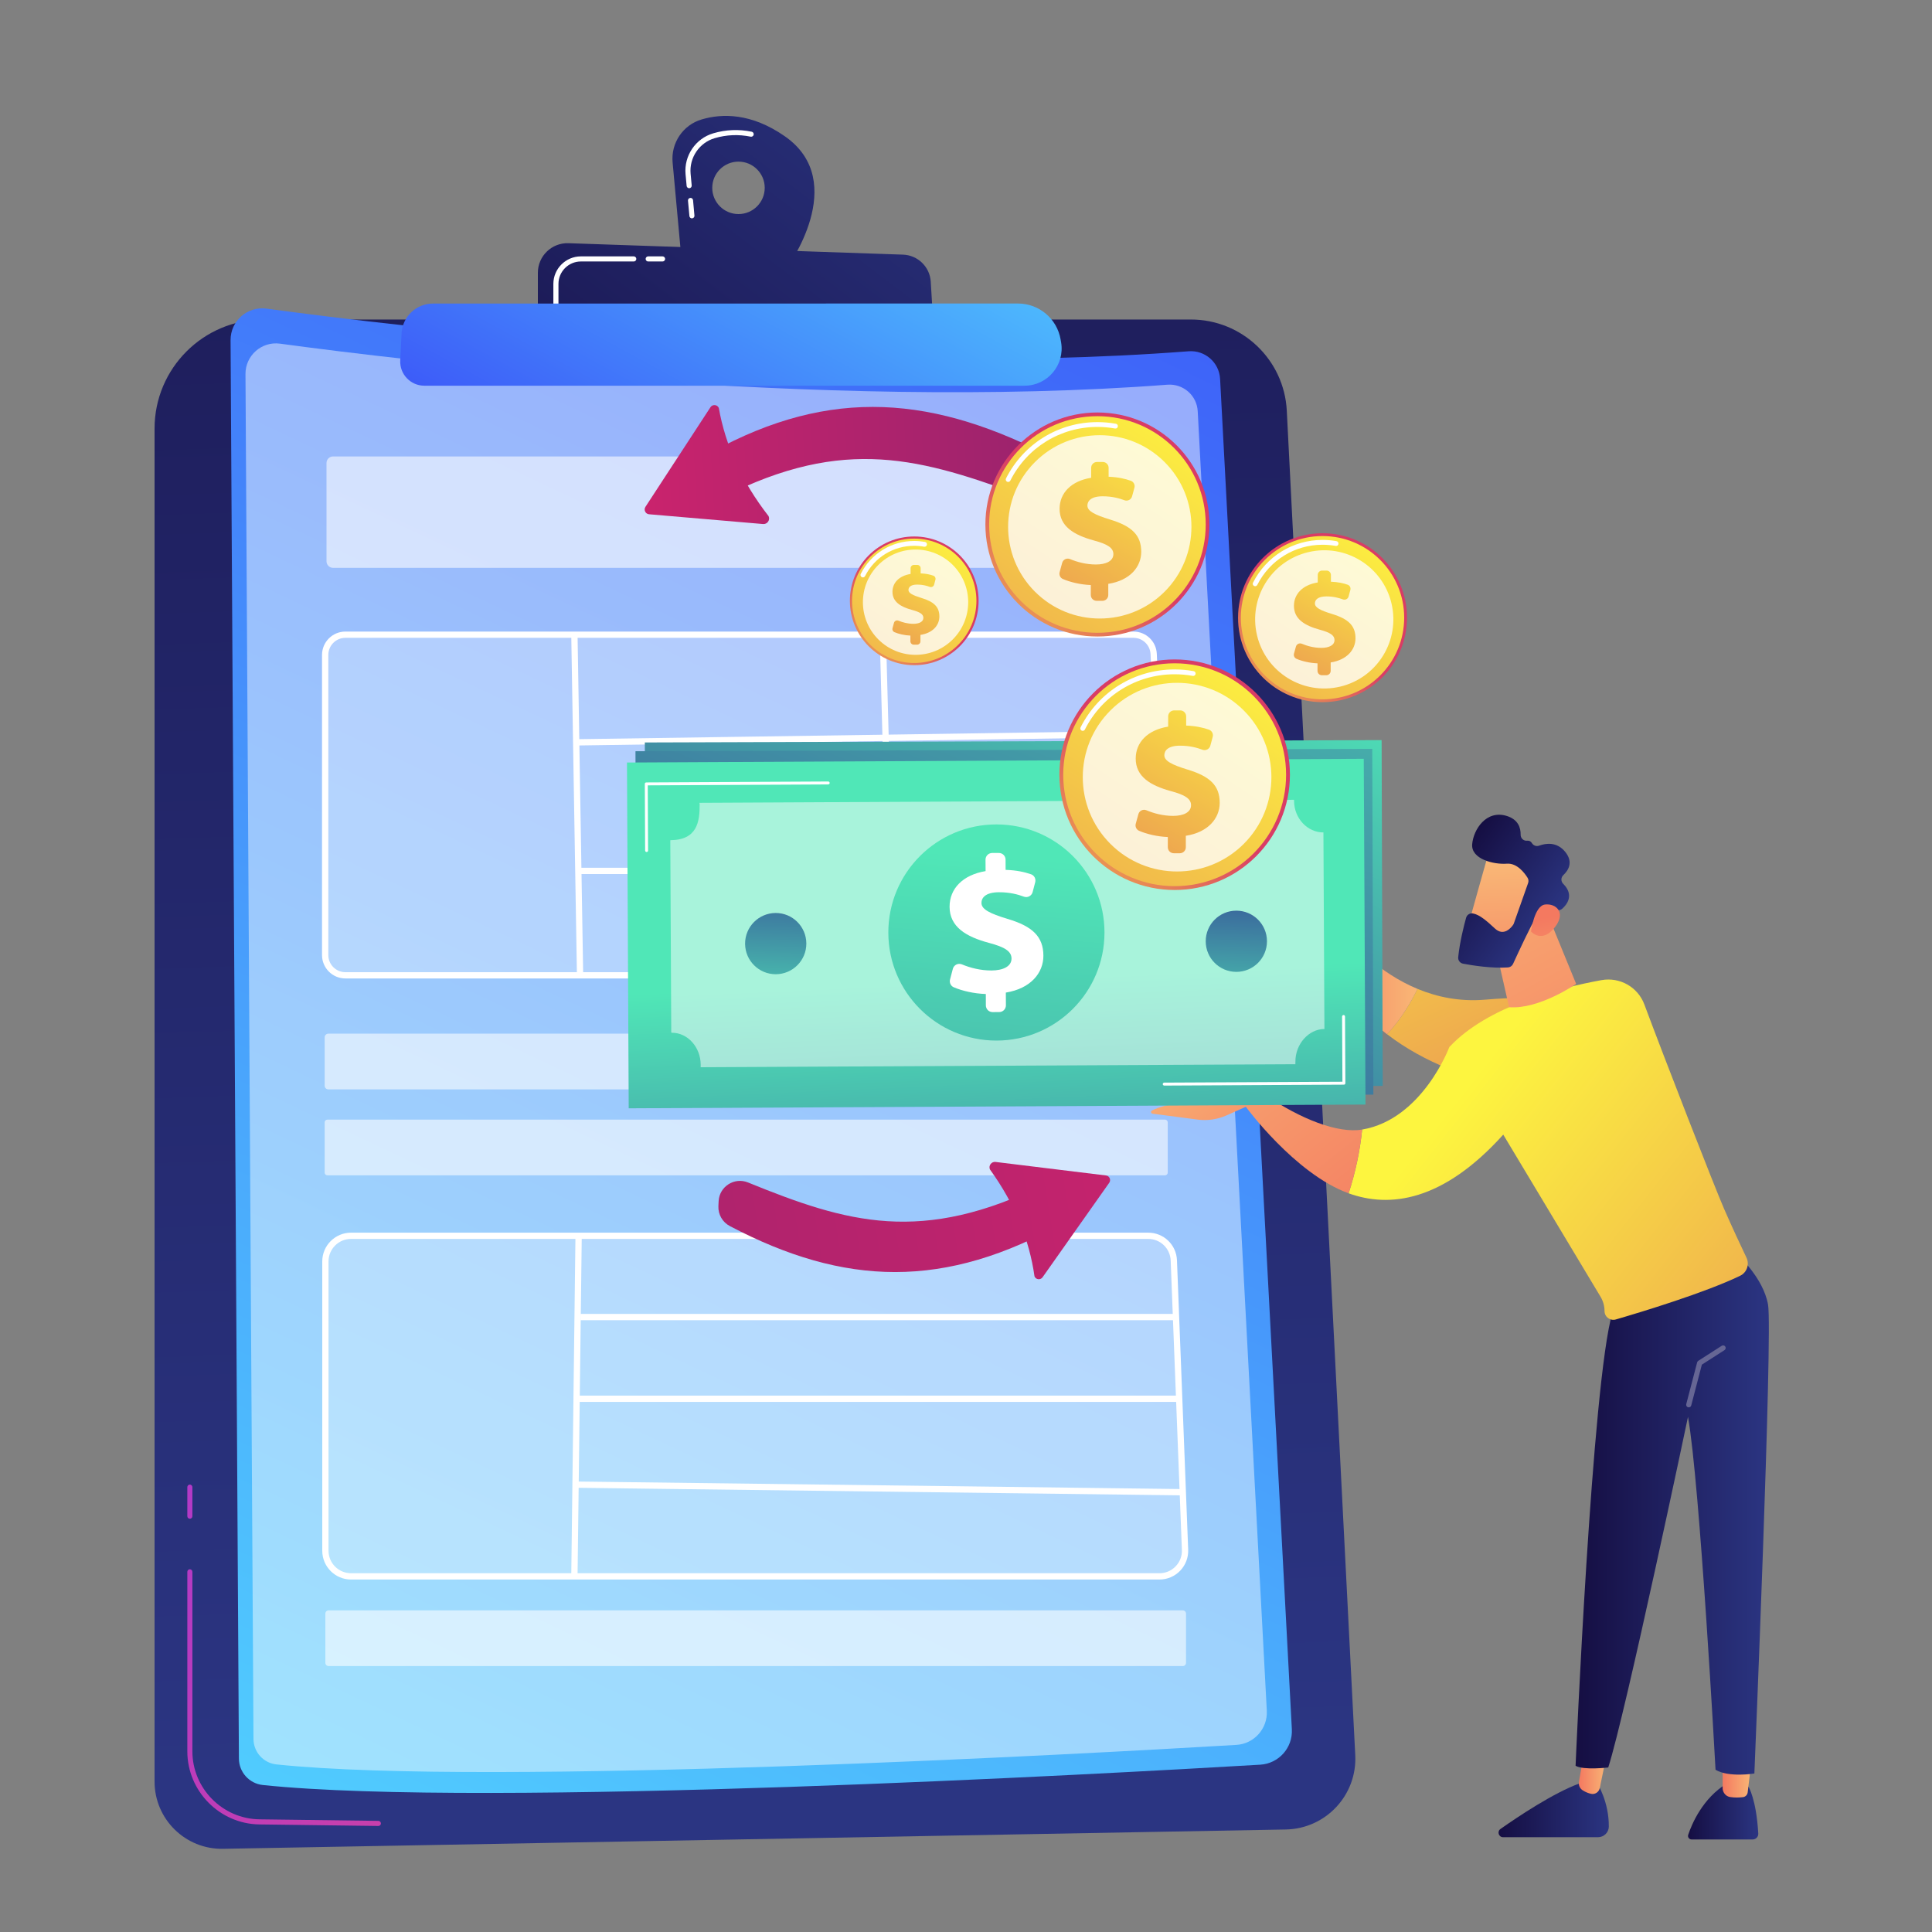
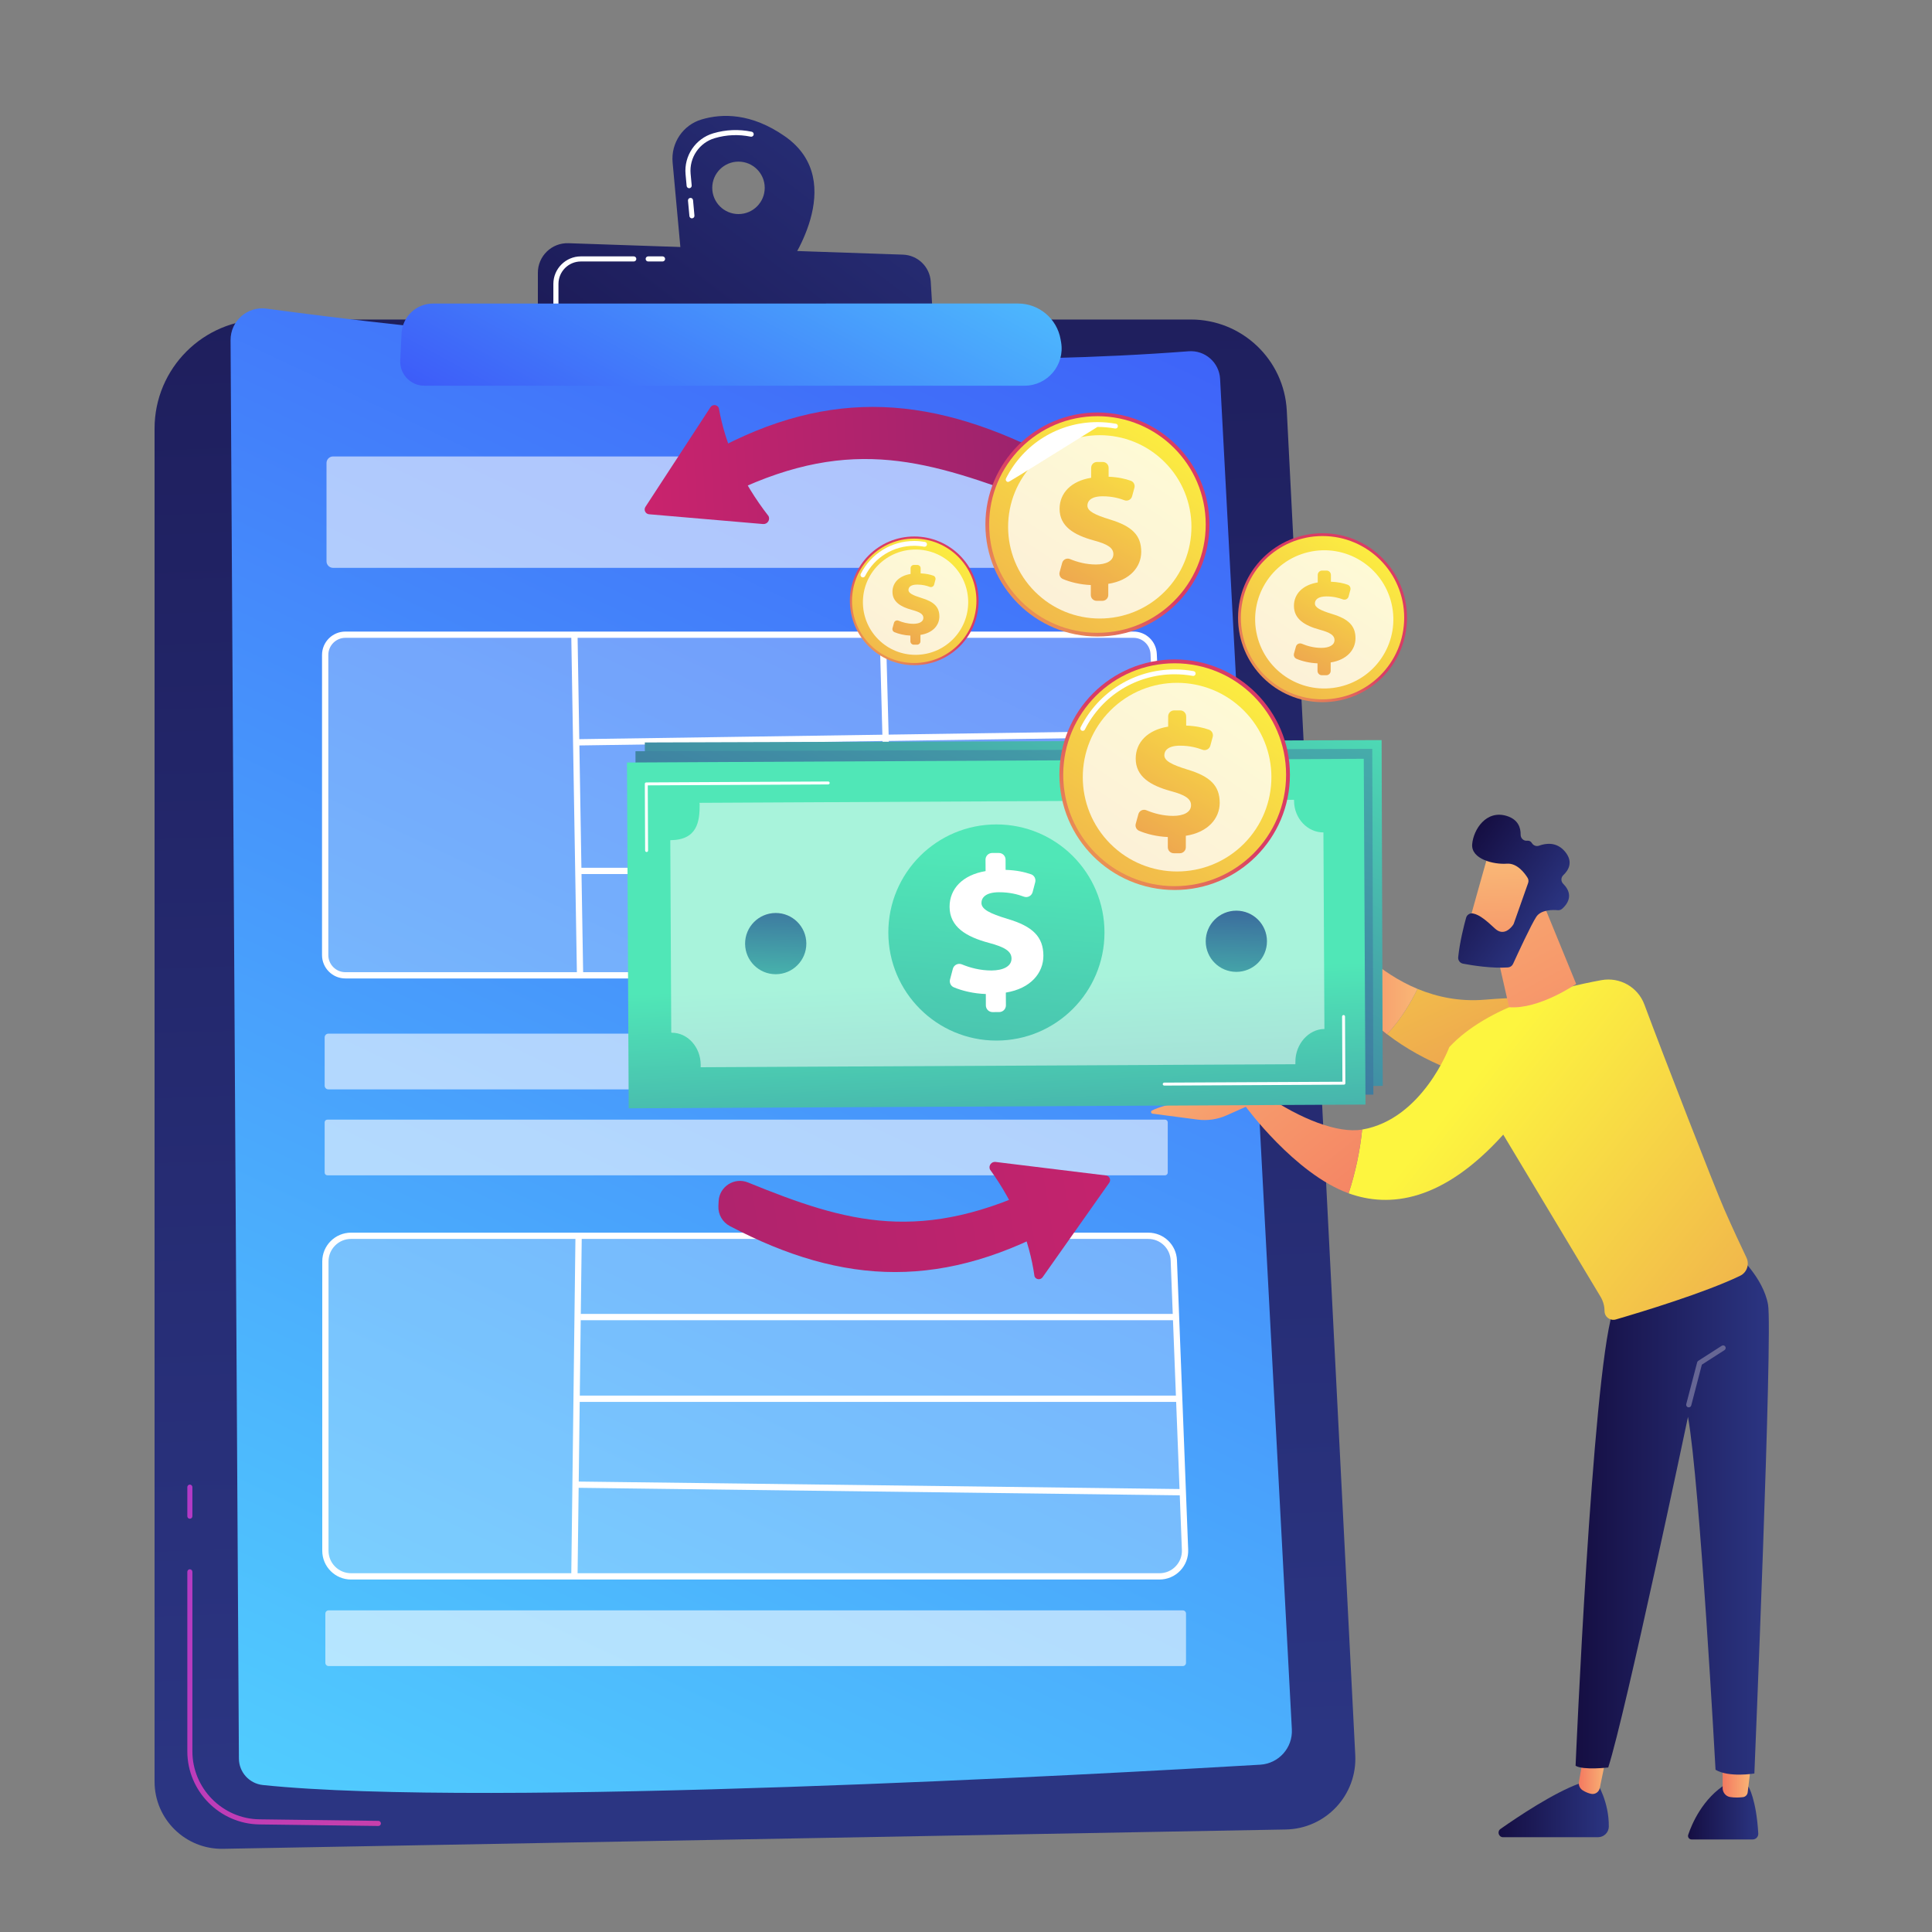
<svg xmlns="http://www.w3.org/2000/svg" width="50" height="50" viewBox="0 0 50 50" fill="none">
  <rect x="0" y="0" width="50" height="50" fill="#808080" stroke="none" />
  <path d="M4 11.091C4 9.533 5.263 8.269 6.822 8.269H30.82C32.143 8.269 33.235 9.307 33.302 10.629L35.074 45.421C35.127 46.456 34.312 47.328 33.276 47.347L5.772 47.847C4.799 47.865 4 47.081 4 46.107L4 11.091Z" fill="url(#paint0_linear_267_6157)" />
  <path d="M9.792 47.256C9.792 47.256 9.792 47.256 9.791 47.256L6.714 47.216C5.685 47.203 4.848 46.354 4.848 45.325V40.679C4.848 40.642 4.877 40.613 4.913 40.613C4.95 40.613 4.979 40.642 4.979 40.679V45.325C4.979 46.283 5.758 47.072 6.716 47.084L9.793 47.124C9.829 47.125 9.858 47.154 9.858 47.191C9.858 47.227 9.828 47.256 9.792 47.256Z" fill="url(#paint1_linear_267_6157)" />
  <path d="M4.913 39.305C4.877 39.305 4.848 39.276 4.848 39.239V38.487C4.848 38.451 4.877 38.421 4.913 38.421C4.95 38.421 4.979 38.451 4.979 38.487V39.239C4.979 39.276 4.95 39.305 4.913 39.305Z" fill="url(#paint2_linear_267_6157)" />
  <path d="M5.967 8.805C5.964 8.306 6.402 7.92 6.897 7.987C10.174 8.432 21.443 9.806 30.76 9.091C31.185 9.058 31.553 9.38 31.576 9.806L33.433 44.753C33.459 45.232 33.093 45.642 32.614 45.67C28.695 45.902 12.557 46.799 6.801 46.196C6.451 46.159 6.185 45.864 6.183 45.512L5.967 8.805Z" fill="url(#paint3_linear_267_6157)" />
-   <path opacity="0.46" d="M6.353 9.681C6.35 9.201 6.772 8.829 7.247 8.894C10.401 9.322 21.246 10.644 30.212 9.956C30.621 9.925 30.976 10.234 30.997 10.644L32.785 44.275C32.809 44.736 32.457 45.131 31.996 45.158C28.225 45.381 12.695 46.244 7.155 45.663C6.818 45.628 6.562 45.344 6.56 45.005L6.353 9.681Z" fill="white" />
  <path opacity="0.58" d="M29.7 14.696H8.62C8.526 14.696 8.45 14.62 8.45 14.526V11.983C8.45 11.889 8.526 11.813 8.62 11.813H29.7C29.793 11.813 29.869 11.889 29.869 11.983V14.526C29.869 14.62 29.793 14.696 29.7 14.696Z" fill="white" />
  <path opacity="0.58" d="M30.125 28.193H8.498C8.445 28.193 8.402 28.15 8.402 28.097V26.847C8.402 26.794 8.445 26.751 8.498 26.751H30.125C30.178 26.751 30.221 26.794 30.221 26.847V28.097C30.221 28.15 30.178 28.193 30.125 28.193Z" fill="white" />
  <path opacity="0.58" d="M30.151 30.417H8.472C8.434 30.417 8.402 30.386 8.402 30.347V29.045C8.402 29.007 8.434 28.976 8.472 28.976H30.151C30.189 28.976 30.221 29.007 30.221 29.045V30.347C30.221 30.386 30.189 30.417 30.151 30.417Z" fill="white" />
  <path opacity="0.58" d="M30.61 43.118H8.504C8.458 43.118 8.42 43.08 8.42 43.033V41.76C8.42 41.714 8.458 41.676 8.504 41.676H30.61C30.657 41.676 30.694 41.714 30.694 41.76V43.033C30.694 43.08 30.657 43.118 30.61 43.118Z" fill="white" />
  <path opacity="0.25" d="M29.674 25.241H8.925C8.637 25.241 8.402 25.007 8.402 24.718V16.949C8.402 16.66 8.637 16.426 8.925 16.426H29.322C29.601 16.426 29.832 16.646 29.844 16.925L30.196 24.694C30.209 24.992 29.972 25.241 29.674 25.241Z" fill="white" />
  <path d="M29.686 25.322H8.938C8.605 25.322 8.334 25.051 8.334 24.718V16.949C8.334 16.616 8.605 16.345 8.938 16.345H29.335C29.659 16.345 29.924 16.598 29.938 16.922L30.29 24.691C30.298 24.857 30.238 25.015 30.123 25.135C30.008 25.256 29.853 25.322 29.686 25.322ZM8.938 16.507C8.695 16.507 8.497 16.706 8.497 16.949V24.718C8.497 24.961 8.695 25.16 8.938 25.16H29.686C29.808 25.16 29.922 25.111 30.006 25.023C30.09 24.935 30.133 24.82 30.128 24.698L29.776 16.929C29.765 16.693 29.571 16.507 29.335 16.507H8.938Z" fill="white" />
  <path opacity="0.25" d="M30.005 40.797H9.083C8.717 40.797 8.42 40.5 8.42 40.133V32.645C8.42 32.279 8.717 31.982 9.083 31.982H29.714C30.071 31.982 30.363 32.263 30.377 32.62L30.668 40.108C30.682 40.484 30.381 40.797 30.005 40.797Z" fill="white" />
  <path d="M30.006 40.878H9.085C8.674 40.878 8.34 40.544 8.34 40.133V32.645C8.34 32.235 8.674 31.901 9.085 31.901H29.715C30.117 31.901 30.444 32.215 30.46 32.616L30.75 40.104C30.758 40.309 30.684 40.502 30.543 40.65C30.401 40.797 30.21 40.878 30.006 40.878ZM9.085 32.063C8.764 32.063 8.502 32.324 8.502 32.645V40.133C8.502 40.454 8.764 40.715 9.085 40.715H30.006C30.166 40.715 30.315 40.652 30.425 40.537C30.536 40.422 30.594 40.27 30.587 40.111L30.297 32.623C30.285 32.309 30.029 32.063 29.715 32.063H9.085Z" fill="white" />
  <path d="M14.947 16.426L14.784 16.428L14.931 25.244L15.093 25.241L14.947 16.426Z" fill="white" />
  <path d="M22.928 16.423L22.766 16.427L23.004 25.242L23.166 25.238L22.928 16.423Z" fill="white" />
  <path d="M29.951 18.909L14.938 19.13L14.941 19.293L29.953 19.072L29.951 18.909Z" fill="white" />
  <path d="M30.094 22.458H14.97V22.62H30.094V22.458Z" fill="white" />
  <path d="M14.893 31.983L14.784 40.797L14.947 40.8L15.056 31.985L14.893 31.983Z" fill="white" />
  <path d="M30.472 34.004H15.023V34.167H30.472V34.004Z" fill="white" />
  <path d="M30.527 36.118H14.915V36.281H30.527V36.118Z" fill="white" />
  <path d="M14.94 38.342L14.938 38.504L30.61 38.7L30.612 38.537L14.94 38.342Z" fill="white" />
  <path d="M20.31 3.526C19.443 2.922 18.689 2.934 18.159 3.091C17.674 3.234 17.361 3.701 17.407 4.204L17.636 6.701L20.358 6.943C20.358 6.943 22.01 4.708 20.31 3.526ZM19.112 5.54C18.737 5.54 18.433 5.236 18.433 4.861C18.433 4.487 18.737 4.183 19.112 4.183C19.487 4.183 19.791 4.487 19.791 4.861C19.791 5.236 19.487 5.54 19.112 5.54Z" fill="url(#paint4_linear_267_6157)" />
  <path d="M17.907 5.651C17.873 5.651 17.845 5.625 17.842 5.591L17.805 5.193C17.802 5.157 17.828 5.125 17.865 5.122C17.901 5.118 17.933 5.145 17.936 5.181L17.972 5.579C17.976 5.615 17.949 5.647 17.913 5.65C17.911 5.65 17.909 5.651 17.907 5.651ZM17.836 4.871C17.802 4.871 17.773 4.845 17.77 4.811L17.742 4.509C17.699 4.031 18 3.585 18.459 3.45C18.784 3.354 19.119 3.34 19.454 3.409C19.489 3.416 19.512 3.451 19.505 3.486C19.498 3.522 19.463 3.544 19.427 3.537C19.113 3.473 18.8 3.486 18.496 3.576C18.097 3.693 17.835 4.081 17.873 4.497L17.901 4.799C17.904 4.836 17.878 4.867 17.842 4.871C17.84 4.871 17.838 4.871 17.836 4.871Z" fill="white" />
  <path d="M13.92 8.315V7.06C13.92 6.626 14.279 6.279 14.712 6.294L23.37 6.59C23.754 6.604 24.065 6.907 24.088 7.291L24.16 8.497L13.92 8.315Z" fill="url(#paint5_linear_267_6157)" />
  <path d="M17.147 6.767H16.775C16.738 6.767 16.709 6.737 16.709 6.701C16.709 6.665 16.738 6.635 16.775 6.635H17.147C17.183 6.635 17.213 6.665 17.213 6.701C17.213 6.737 17.183 6.767 17.147 6.767Z" fill="white" />
  <path d="M14.387 7.921C14.351 7.921 14.321 7.891 14.321 7.855V7.347C14.321 6.955 14.641 6.635 15.033 6.635H16.402C16.438 6.635 16.468 6.665 16.468 6.701C16.468 6.737 16.438 6.767 16.402 6.767H15.033C14.713 6.767 14.453 7.027 14.453 7.347V7.855C14.453 7.891 14.423 7.921 14.387 7.921Z" fill="white" />
  <path d="M10.392 8.632C10.412 8.198 10.771 7.856 11.206 7.856L26.345 7.855C26.89 7.855 27.355 8.247 27.448 8.783L27.461 8.857C27.562 9.445 27.11 9.982 26.514 9.982H10.982C10.625 9.982 10.341 9.684 10.358 9.328L10.392 8.632Z" fill="url(#paint6_linear_267_6157)" />
  <path d="M27.574 31.615C24.449 33.392 21.84 33.281 18.889 31.731C18.698 31.631 18.582 31.429 18.592 31.214L18.598 31.089C18.616 30.707 19.006 30.458 19.36 30.603C21.922 31.646 23.849 32.219 27.057 30.636C27.41 30.462 27.827 30.703 27.853 31.096C27.867 31.308 27.759 31.51 27.574 31.615Z" fill="url(#paint7_linear_267_6157)" />
  <path d="M26.982 33.055L28.707 30.61C28.759 30.536 28.714 30.432 28.623 30.421L25.765 30.071C25.659 30.058 25.578 30.165 25.619 30.264C26.272 31.169 26.64 32.093 26.773 33.032C26.809 33.12 26.927 33.133 26.982 33.055Z" fill="url(#paint8_linear_267_6157)" />
  <path d="M17.831 12.043C20.978 10.099 23.664 10.116 26.754 11.6C26.954 11.696 27.081 11.899 27.078 12.12L27.077 12.249C27.072 12.642 26.681 12.912 26.312 12.777C23.64 11.8 21.638 11.283 18.399 13.029C18.043 13.222 17.605 12.989 17.564 12.586C17.541 12.369 17.645 12.158 17.831 12.043Z" fill="url(#paint9_linear_267_6157)" />
  <path d="M18.386 10.54L16.704 13.117C16.653 13.196 16.704 13.301 16.797 13.309L19.748 13.562C19.858 13.571 19.937 13.459 19.891 13.358C19.186 12.452 18.773 11.516 18.602 10.556C18.561 10.467 18.439 10.458 18.386 10.54Z" fill="url(#paint10_linear_267_6157)" />
  <path d="M45.251 46.241C45.251 46.241 45.453 46.559 45.504 47.451C45.509 47.534 45.443 47.605 45.36 47.605H43.779C43.715 47.605 43.67 47.543 43.691 47.483C43.783 47.208 44.063 46.54 44.688 46.158L45.251 46.241Z" fill="url(#paint11_linear_267_6157)" />
  <path d="M45.32 45.636L45.23 46.386C45.222 46.451 45.172 46.502 45.107 46.51C45.021 46.52 44.895 46.527 44.773 46.507C44.662 46.488 44.582 46.389 44.582 46.277V45.553L45.32 45.636Z" fill="url(#paint12_linear_267_6157)" />
  <path d="M41.34 46.158C41.34 46.158 41.642 46.628 41.636 47.274C41.634 47.426 41.507 47.547 41.355 47.547H38.9C38.785 47.547 38.738 47.399 38.833 47.333C39.297 47.007 40.21 46.398 40.87 46.158L41.34 46.158Z" fill="url(#paint13_linear_267_6157)" />
  <path d="M41.593 45.349L41.402 46.274C41.381 46.378 41.28 46.447 41.176 46.424C41.114 46.41 41.04 46.384 40.961 46.334C40.886 46.287 40.847 46.198 40.863 46.111L41.06 44.989L41.593 45.349Z" fill="url(#paint14_linear_267_6157)" />
  <path d="M44.969 32.477C44.969 32.477 45.632 33.061 45.757 33.764C45.881 34.468 45.403 45.898 45.403 45.898C45.403 45.898 44.74 46.008 44.398 45.801C44.398 45.801 43.993 38.383 43.685 36.669C43.685 36.669 42.069 44.353 41.621 45.742C41.621 45.742 40.982 45.819 40.776 45.698C40.776 45.698 41.2 35.737 41.731 33.966L44.969 32.477Z" fill="url(#paint15_linear_267_6157)" />
  <path d="M43.704 36.422C43.699 36.422 43.693 36.422 43.687 36.42C43.652 36.411 43.631 36.374 43.64 36.339L43.922 35.259C43.926 35.242 43.936 35.228 43.95 35.219L44.558 34.829C44.59 34.809 44.631 34.818 44.65 34.849C44.67 34.88 44.661 34.921 44.63 34.941L44.044 35.317L43.769 36.373C43.761 36.403 43.734 36.422 43.704 36.422Z" fill="#666694" />
  <path d="M38.426 25.872C41.217 25.64 41.946 26.218 41.946 26.218L40.605 28.335C40.605 28.335 37.863 28.281 35.898 26.766C36.265 26.37 36.521 25.933 36.684 25.592C37.191 25.802 37.775 25.926 38.426 25.872Z" fill="url(#paint16_linear_267_6157)" />
  <path d="M34.055 21.775C34.059 21.686 34.18 21.661 34.218 21.742L34.574 22.502C34.643 22.649 34.665 22.814 34.637 22.973L34.512 23.416C34.475 23.631 34.531 23.852 34.668 24.023C34.995 24.432 35.692 25.18 36.684 25.592C36.52 25.933 36.265 26.37 35.897 26.767C35.176 26.211 34.56 25.459 34.222 24.44C34.06 24.39 33.952 24.238 33.958 24.069L34.055 21.775Z" fill="url(#paint17_linear_267_6157)" />
  <path d="M37.508 27.099C38.49 26.041 40.362 25.562 41.445 25.366C41.92 25.28 42.388 25.544 42.556 25.996C43.044 27.307 44.37 30.717 44.627 31.303C44.838 31.784 45.058 32.254 45.198 32.547C45.282 32.723 45.209 32.933 45.034 33.017C44.122 33.457 42.482 33.954 41.816 34.148C41.67 34.19 41.525 34.081 41.525 33.928C41.525 33.799 41.489 33.672 41.423 33.561L38.904 29.364C37.334 31.105 35.959 31.264 34.903 30.883C35.081 30.334 35.197 29.784 35.253 29.233C36.813 28.966 37.508 27.099 37.508 27.099Z" fill="url(#paint18_linear_267_6157)" />
  <path d="M32.234 28.633L32.744 28.335C33.656 28.961 34.629 29.34 35.252 29.233C35.197 29.784 35.081 30.334 34.903 30.883C33.512 30.381 32.234 28.633 32.234 28.633Z" fill="url(#paint19_linear_267_6157)" />
  <path d="M29.812 28.741C30.129 28.568 31.07 28.42 31.07 28.42C31.07 28.42 32.152 27.787 32.464 27.662C32.722 27.558 32.834 27.945 32.864 28.079C32.87 28.107 32.873 28.124 32.873 28.124L32.833 28.381L31.74 28.867C31.506 28.971 31.248 29.008 30.994 28.975L29.827 28.822C29.808 28.82 29.793 28.806 29.79 28.787C29.786 28.768 29.795 28.75 29.812 28.741Z" fill="url(#paint20_linear_267_6157)" />
  <path d="M39.954 23.421L40.791 25.464C40.791 25.464 39.829 26.13 39.055 26.066L38.638 24.23L39.954 23.421Z" fill="url(#paint21_linear_267_6157)" />
  <path d="M38.541 22.029C38.522 22.056 37.935 24.174 37.935 24.174L39.152 24.483L40.006 22.558C40.006 22.558 38.862 21.574 38.541 22.029Z" fill="url(#paint22_linear_267_6157)" />
  <path d="M39.548 22.851L39.178 23.899C39.173 23.913 39.166 23.925 39.158 23.937C39.108 24.009 38.917 24.241 38.691 24.032C38.485 23.841 38.295 23.671 38.119 23.64C38.041 23.626 37.964 23.674 37.943 23.751C37.889 23.944 37.778 24.379 37.738 24.773C37.73 24.853 37.785 24.925 37.864 24.94C38.102 24.985 38.605 25.066 39.026 25.037C39.083 25.033 39.133 24.998 39.157 24.947C39.273 24.693 39.628 23.925 39.76 23.726C39.884 23.539 40.188 23.544 40.316 23.556C40.357 23.559 40.398 23.546 40.43 23.518C40.541 23.421 40.754 23.171 40.455 22.872C40.393 22.81 40.394 22.709 40.459 22.648C40.587 22.528 40.724 22.314 40.51 22.049C40.293 21.779 40.007 21.822 39.831 21.886C39.76 21.912 39.683 21.882 39.644 21.817C39.622 21.78 39.584 21.752 39.517 21.758C39.428 21.766 39.352 21.691 39.354 21.601C39.357 21.428 39.295 21.21 38.996 21.117C38.465 20.952 38.133 21.465 38.1 21.848C38.067 22.232 38.654 22.378 38.999 22.352C39.261 22.333 39.456 22.592 39.534 22.718C39.559 22.758 39.563 22.807 39.548 22.851Z" fill="url(#paint23_linear_267_6157)" />
-   <path d="M39.622 24.106C39.622 24.106 39.708 23.441 39.985 23.409C40.261 23.376 40.531 23.603 40.255 23.977C39.913 24.441 39.622 24.106 39.622 24.106Z" fill="url(#paint24_linear_267_6157)" />
  <path d="M35.785 28.103L16.716 28.164L16.688 19.215L35.756 19.154L35.785 28.103Z" fill="url(#paint25_linear_267_6157)" />
  <path opacity="0.5" d="M34.709 21.049L34.726 26.136C34.316 26.137 33.976 26.533 33.977 26.986C33.977 27.001 33.98 26.997 33.981 27.056L18.59 27.105C18.591 27.047 18.591 27.05 18.591 27.036C18.59 26.582 18.254 26.203 17.838 26.204C17.832 26.204 17.822 26.191 17.822 26.191L17.806 21.218C18.508 21.216 18.574 20.741 18.573 20.288C18.573 20.273 18.569 20.262 18.568 20.262L33.959 20.212C33.958 20.212 33.956 20.224 33.956 20.238C33.957 20.692 34.3 21.05 34.709 21.049Z" fill="white" />
  <path d="M26.25 26.42C27.795 26.42 29.047 25.168 29.047 23.623C29.047 22.078 27.795 20.826 26.25 20.826C24.705 20.826 23.453 22.078 23.453 23.623C23.453 25.168 24.705 26.42 26.25 26.42Z" fill="url(#paint26_linear_267_6157)" />
  <path d="M25.974 25.511L25.973 25.215C25.665 25.203 25.36 25.132 25.143 25.038C25.066 25.004 25.026 24.917 25.048 24.836L25.122 24.56C25.149 24.459 25.259 24.406 25.356 24.446C25.571 24.536 25.836 24.606 26.122 24.605C26.419 24.604 26.641 24.503 26.64 24.297C26.639 24.11 26.468 24 26.055 23.891C25.465 23.732 25.042 23.476 25.04 22.958C25.038 22.49 25.38 22.131 25.973 22.034L25.972 21.738C25.972 21.643 26.049 21.565 26.144 21.565L26.318 21.564C26.413 21.564 26.49 21.641 26.491 21.736L26.492 22.002C26.777 22.012 26.985 22.06 27.15 22.118C27.234 22.147 27.281 22.238 27.258 22.325L27.189 22.579C27.163 22.678 27.058 22.732 26.963 22.696C26.811 22.639 26.596 22.58 26.317 22.581C25.965 22.582 25.865 22.729 25.865 22.86C25.866 23.02 26.078 23.131 26.536 23.27C27.191 23.464 27.464 23.735 27.465 24.223C27.467 24.671 27.136 25.075 26.492 25.178L26.493 25.509C26.493 25.604 26.416 25.681 26.321 25.682L26.147 25.682C26.052 25.683 25.975 25.606 25.974 25.511Z" fill="white" />
  <path d="M17.214 21.508C17.213 21.504 17.212 21.499 17.212 21.494L17.206 19.769C17.206 19.748 17.223 19.731 17.244 19.731L21.894 19.716C21.915 19.716 21.932 19.733 21.932 19.754C21.932 19.775 21.915 19.792 21.894 19.792L17.282 19.807L17.288 21.494C17.288 21.515 17.271 21.532 17.25 21.532C17.234 21.532 17.22 21.522 17.214 21.508Z" fill="white" />
  <path d="M30.542 27.578C30.54 27.573 30.539 27.569 30.539 27.564C30.539 27.543 30.556 27.526 30.577 27.526L35.189 27.511L35.184 25.823C35.184 25.802 35.2 25.785 35.221 25.785C35.242 25.785 35.26 25.802 35.26 25.823L35.265 27.549C35.265 27.559 35.261 27.569 35.254 27.576C35.247 27.583 35.237 27.587 35.227 27.587L30.577 27.602C30.561 27.602 30.547 27.592 30.542 27.578Z" fill="white" />
  <path d="M35.543 28.329L16.475 28.391L16.446 19.442L35.514 19.38L35.543 28.329Z" fill="url(#paint27_linear_267_6157)" />
  <path opacity="0.5" d="M34.468 21.275L34.484 26.363C34.075 26.364 33.735 26.76 33.736 27.213C33.736 27.228 33.739 27.224 33.74 27.282L18.349 27.332C18.349 27.273 18.35 27.277 18.35 27.263C18.349 26.809 18.013 26.429 17.597 26.431C17.59 26.431 17.581 26.418 17.581 26.418L17.564 21.445C18.266 21.443 18.333 20.968 18.331 20.515C18.331 20.5 18.328 20.488 18.327 20.488L33.718 20.439C33.717 20.439 33.714 20.451 33.714 20.465C33.716 20.918 34.059 21.277 34.468 21.275Z" fill="white" />
  <path d="M26.009 26.647C27.554 26.647 28.806 25.395 28.806 23.85C28.806 22.305 27.554 21.053 26.009 21.053C24.464 21.053 23.212 22.305 23.212 23.85C23.212 25.395 24.464 26.647 26.009 26.647Z" fill="url(#paint28_linear_267_6157)" />
  <path d="M25.732 25.738L25.731 25.442C25.423 25.431 25.118 25.359 24.901 25.265C24.823 25.231 24.784 25.145 24.806 25.063L24.88 24.787C24.907 24.686 25.017 24.634 25.114 24.674C25.329 24.763 25.594 24.833 25.88 24.832C26.177 24.831 26.398 24.73 26.398 24.524C26.397 24.338 26.226 24.227 25.813 24.118C25.223 23.959 24.799 23.703 24.798 23.185C24.796 22.717 25.137 22.358 25.731 22.261L25.73 21.965C25.73 21.87 25.807 21.793 25.902 21.792L26.076 21.792C26.171 21.791 26.248 21.868 26.248 21.963L26.249 22.229C26.535 22.24 26.743 22.288 26.908 22.345C26.992 22.375 27.038 22.465 27.015 22.552L26.947 22.807C26.921 22.905 26.816 22.959 26.721 22.924C26.569 22.867 26.354 22.808 26.075 22.808C25.723 22.81 25.623 22.956 25.623 23.087C25.624 23.248 25.835 23.358 26.294 23.497C26.949 23.692 27.221 23.962 27.223 24.451C27.224 24.899 26.893 25.302 26.25 25.405L26.251 25.736C26.251 25.831 26.174 25.909 26.079 25.909L25.905 25.91C25.81 25.91 25.733 25.833 25.732 25.738Z" fill="white" />
  <path d="M16.974 21.735C16.972 21.731 16.971 21.726 16.971 21.721L16.966 19.996C16.966 19.975 16.983 19.957 17.004 19.957L21.654 19.942C21.675 19.942 21.692 19.959 21.692 19.98C21.692 20.001 21.675 20.018 21.654 20.019L17.042 20.033L17.047 21.721C17.047 21.742 17.031 21.759 17.009 21.759C16.993 21.759 16.98 21.749 16.974 21.735Z" fill="white" />
  <path d="M30.3 27.804C30.299 27.8 30.298 27.796 30.298 27.791C30.298 27.77 30.315 27.753 30.336 27.753L34.948 27.738L34.942 26.05C34.942 26.029 34.959 26.012 34.98 26.012C35.001 26.012 35.019 26.029 35.019 26.05L35.024 27.776C35.024 27.786 35.02 27.795 35.013 27.802C35.006 27.81 34.996 27.814 34.986 27.814L30.336 27.829C30.32 27.829 30.306 27.819 30.3 27.804Z" fill="white" />
  <path d="M35.339 28.586L16.271 28.683L16.226 19.734L35.294 19.637L35.339 28.586Z" fill="url(#paint29_linear_267_6157)" />
  <path opacity="0.5" d="M34.25 21.543L34.276 26.63C33.866 26.632 33.522 27.024 33.525 27.477C33.525 27.492 33.523 27.484 33.524 27.542L18.133 27.62C18.134 27.562 18.134 27.57 18.134 27.556C18.132 27.102 17.8 26.725 17.384 26.727C17.378 26.727 17.372 26.716 17.372 26.716L17.347 21.744C18.049 21.74 18.11 21.261 18.107 20.807C18.107 20.793 18.099 20.777 18.099 20.777L33.489 20.699C33.489 20.699 33.49 20.715 33.49 20.729C33.493 21.183 33.84 21.545 34.25 21.543Z" fill="white" />
  <path d="M25.787 26.93C27.332 26.93 28.584 25.677 28.584 24.133C28.584 22.588 27.332 21.336 25.787 21.336C24.242 21.336 22.99 22.588 22.99 24.133C22.99 25.677 24.242 26.93 25.787 26.93Z" fill="url(#paint30_linear_267_6157)" />
  <path d="M25.514 26.021L25.513 25.725C25.204 25.715 24.899 25.643 24.682 25.55C24.605 25.516 24.565 25.43 24.587 25.348L24.66 25.072C24.687 24.971 24.797 24.918 24.894 24.958C25.109 25.047 25.375 25.117 25.661 25.116C25.958 25.114 26.179 25.012 26.178 24.806C26.177 24.62 26.005 24.51 25.592 24.401C25.002 24.243 24.578 23.989 24.575 23.47C24.573 23.002 24.913 22.643 25.507 22.544L25.505 22.248C25.505 22.153 25.581 22.076 25.677 22.075L25.85 22.075C25.946 22.074 26.023 22.151 26.024 22.246L26.025 22.512C26.31 22.521 26.518 22.569 26.683 22.626C26.768 22.655 26.814 22.746 26.791 22.833L26.724 23.088C26.698 23.186 26.593 23.241 26.497 23.205C26.345 23.148 26.131 23.09 25.852 23.091C25.499 23.093 25.399 23.239 25.4 23.37C25.401 23.531 25.613 23.641 26.072 23.78C26.727 23.973 27 24.243 27.003 24.731C27.005 25.179 26.675 25.584 26.031 25.688L26.033 26.018C26.033 26.114 25.956 26.191 25.861 26.192L25.688 26.193C25.592 26.193 25.515 26.116 25.514 26.021Z" fill="white" />
  <path d="M16.705 22.036C16.7 22.03 16.696 22.021 16.696 22.012L16.688 20.287C16.688 20.277 16.691 20.267 16.698 20.26C16.706 20.253 16.715 20.249 16.725 20.249L21.434 20.225C21.455 20.225 21.472 20.242 21.472 20.263C21.472 20.284 21.455 20.301 21.434 20.301L16.764 20.325L16.772 22.012C16.773 22.033 16.756 22.05 16.735 22.05C16.723 22.05 16.712 22.045 16.705 22.036Z" fill="white" />
  <path d="M30.1 28.08C30.095 28.074 30.092 28.066 30.092 28.057C30.092 28.036 30.109 28.019 30.13 28.018L34.742 27.995L34.733 26.308C34.733 26.287 34.75 26.27 34.771 26.269C34.792 26.269 34.809 26.286 34.809 26.307L34.818 28.033C34.818 28.043 34.814 28.052 34.807 28.06C34.8 28.067 34.79 28.071 34.78 28.071L30.13 28.095C30.118 28.095 30.107 28.089 30.1 28.08Z" fill="white" />
  <path d="M20.868 24.417C20.87 24.854 20.517 25.211 20.079 25.213C19.642 25.215 19.285 24.862 19.283 24.425C19.281 23.987 19.634 23.631 20.072 23.628C20.509 23.626 20.866 23.979 20.868 24.417Z" fill="url(#paint31_linear_267_6157)" />
  <path d="M31.996 25.152C32.434 25.152 32.789 24.798 32.789 24.36C32.789 23.922 32.434 23.568 31.996 23.568C31.559 23.568 31.204 23.922 31.204 24.36C31.204 24.798 31.559 25.152 31.996 25.152Z" fill="url(#paint32_linear_267_6157)" />
  <path d="M23.66 17.215C24.58 17.215 25.326 16.469 25.326 15.549C25.326 14.629 24.58 13.884 23.66 13.884C22.741 13.884 21.995 14.629 21.995 15.549C21.995 16.469 22.741 17.215 23.66 17.215Z" fill="url(#paint33_linear_267_6157)" />
  <path d="M23.66 17.159C24.549 17.159 25.27 16.438 25.27 15.549C25.27 14.66 24.549 13.939 23.66 13.939C22.771 13.939 22.05 14.66 22.05 15.549C22.05 16.438 22.771 17.159 23.66 17.159Z" fill="url(#paint34_linear_267_6157)" />
  <path d="M22.332 14.943C22.323 14.943 22.313 14.941 22.304 14.936C22.273 14.921 22.261 14.883 22.276 14.852C22.541 14.327 23.072 14 23.66 14C23.754 14 23.848 14.009 23.939 14.025C23.973 14.032 23.995 14.064 23.989 14.098C23.983 14.132 23.951 14.155 23.917 14.149C23.832 14.133 23.746 14.125 23.66 14.125C23.119 14.125 22.632 14.425 22.388 14.909C22.377 14.93 22.355 14.943 22.332 14.943Z" fill="white" />
  <path opacity="0.78" d="M24.658 16.548C25.19 16.016 25.19 15.153 24.658 14.621C24.126 14.089 23.263 14.089 22.731 14.621C22.199 15.153 22.199 16.016 22.731 16.548C23.263 17.08 24.126 17.08 24.658 16.548Z" fill="white" />
  <path d="M23.561 16.597V16.449C23.407 16.443 23.254 16.406 23.145 16.359C23.106 16.342 23.087 16.298 23.098 16.258L23.136 16.119C23.149 16.069 23.204 16.043 23.253 16.063C23.36 16.108 23.494 16.144 23.637 16.144C23.786 16.144 23.897 16.093 23.897 15.99C23.897 15.896 23.811 15.841 23.604 15.785C23.309 15.705 23.097 15.576 23.097 15.316C23.097 15.082 23.268 14.902 23.566 14.854V14.706C23.566 14.658 23.605 14.62 23.653 14.62H23.74C23.787 14.62 23.826 14.658 23.826 14.706V14.839C23.969 14.845 24.073 14.869 24.156 14.899C24.198 14.913 24.221 14.959 24.209 15.002L24.175 15.13C24.162 15.179 24.109 15.206 24.061 15.188C23.985 15.159 23.878 15.129 23.738 15.129C23.561 15.129 23.511 15.203 23.511 15.268C23.511 15.349 23.617 15.404 23.846 15.475C24.174 15.573 24.311 15.71 24.311 15.954C24.311 16.179 24.144 16.381 23.821 16.431V16.597C23.821 16.645 23.782 16.684 23.735 16.684H23.648C23.6 16.684 23.561 16.645 23.561 16.597Z" fill="url(#paint35_linear_267_6157)" />
  <path d="M28.401 16.473C30.002 16.473 31.3 15.175 31.3 13.574C31.3 11.973 30.002 10.675 28.401 10.675C26.8 10.675 25.502 11.973 25.502 13.574C25.502 15.175 26.8 16.473 28.401 16.473Z" fill="url(#paint36_linear_267_6157)" />
  <path d="M28.401 16.377C29.949 16.377 31.204 15.122 31.204 13.574C31.204 12.026 29.949 10.771 28.401 10.771C26.854 10.771 25.599 12.026 25.599 13.574C25.599 15.122 26.854 16.377 28.401 16.377Z" fill="url(#paint37_linear_267_6157)" />
-   <path d="M26.091 12.472C26.081 12.472 26.072 12.47 26.063 12.466C26.032 12.45 26.02 12.412 26.035 12.382C26.489 11.483 27.396 10.924 28.402 10.924C28.562 10.924 28.723 10.939 28.88 10.967C28.914 10.973 28.936 11.006 28.93 11.04C28.924 11.074 28.892 11.096 28.858 11.09C28.708 11.063 28.555 11.049 28.402 11.049C27.443 11.049 26.579 11.581 26.147 12.438C26.136 12.46 26.114 12.472 26.091 12.472Z" fill="white" />
+   <path d="M26.091 12.472C26.081 12.472 26.072 12.47 26.063 12.466C26.032 12.45 26.02 12.412 26.035 12.382C26.489 11.483 27.396 10.924 28.402 10.924C28.562 10.924 28.723 10.939 28.88 10.967C28.914 10.973 28.936 11.006 28.93 11.04C28.924 11.074 28.892 11.096 28.858 11.09C28.708 11.063 28.555 11.049 28.402 11.049C26.136 12.46 26.114 12.472 26.091 12.472Z" fill="white" />
  <path opacity="0.78" d="M30.14 15.313C31.066 14.386 31.066 12.884 30.14 11.958C29.213 11.031 27.711 11.031 26.785 11.958C25.858 12.884 25.858 14.386 26.785 15.313C27.711 16.239 29.213 16.239 30.14 15.313Z" fill="white" />
  <path d="M28.23 15.399V15.141C27.961 15.13 27.695 15.066 27.506 14.984C27.438 14.954 27.404 14.879 27.423 14.807L27.489 14.567C27.513 14.479 27.609 14.433 27.693 14.469C27.881 14.547 28.112 14.609 28.362 14.609C28.621 14.609 28.814 14.521 28.814 14.341C28.814 14.179 28.665 14.082 28.305 13.986C27.791 13.845 27.422 13.621 27.422 13.169C27.422 12.76 27.721 12.448 28.239 12.365V12.107C28.239 12.024 28.306 11.956 28.389 11.956H28.541C28.624 11.956 28.691 12.024 28.691 12.107V12.338C28.94 12.348 29.121 12.391 29.265 12.442C29.339 12.467 29.379 12.547 29.359 12.622L29.298 12.845C29.275 12.93 29.183 12.977 29.1 12.946C28.968 12.896 28.781 12.844 28.537 12.844C28.23 12.844 28.142 12.971 28.142 13.085C28.142 13.226 28.327 13.322 28.726 13.445C29.297 13.617 29.535 13.854 29.535 14.28C29.535 14.671 29.245 15.022 28.682 15.11V15.399C28.682 15.482 28.615 15.549 28.532 15.549H28.38C28.297 15.549 28.23 15.482 28.23 15.399Z" fill="url(#paint38_linear_267_6157)" />
  <path d="M30.4 23.033C32.048 23.033 33.383 21.697 33.383 20.05C33.383 18.402 32.048 17.066 30.4 17.066C28.753 17.066 27.417 18.402 27.417 20.05C27.417 21.697 28.753 23.033 30.4 23.033Z" fill="url(#paint39_linear_267_6157)" />
  <path d="M30.4 22.934C31.992 22.934 33.284 21.642 33.284 20.05C33.284 18.457 31.992 17.166 30.4 17.166C28.807 17.166 27.516 18.457 27.516 20.05C27.516 21.642 28.807 22.934 30.4 22.934Z" fill="url(#paint40_linear_267_6157)" />
  <path d="M28.021 18.914C28.012 18.914 28.002 18.912 27.993 18.908C27.962 18.892 27.95 18.854 27.966 18.823C28.432 17.899 29.365 17.325 30.4 17.325C30.565 17.325 30.73 17.34 30.891 17.369C30.925 17.375 30.948 17.408 30.942 17.442C30.935 17.476 30.903 17.498 30.869 17.492C30.715 17.464 30.557 17.45 30.4 17.45C29.412 17.45 28.523 17.998 28.077 18.88C28.066 18.902 28.044 18.914 28.021 18.914Z" fill="white" />
  <path opacity="0.78" d="M32.189 21.839C33.142 20.885 33.142 19.34 32.189 18.387C31.235 17.433 29.69 17.433 28.737 18.387C27.784 19.34 27.784 20.885 28.737 21.839C29.69 22.792 31.235 22.792 32.189 21.839Z" fill="white" />
  <path d="M30.223 21.927V21.662C29.946 21.651 29.673 21.585 29.478 21.5C29.409 21.47 29.373 21.392 29.393 21.319L29.461 21.071C29.485 20.98 29.584 20.933 29.671 20.97C29.864 21.051 30.102 21.115 30.359 21.115C30.625 21.115 30.824 21.024 30.824 20.839C30.824 20.672 30.671 20.572 30.3 20.473C29.771 20.328 29.392 20.098 29.392 19.632C29.392 19.212 29.699 18.891 30.232 18.805V18.54C30.232 18.454 30.302 18.385 30.387 18.385H30.543C30.629 18.385 30.698 18.454 30.698 18.54V18.778C30.954 18.788 31.14 18.832 31.288 18.884C31.364 18.911 31.406 18.992 31.385 19.07L31.323 19.299C31.299 19.387 31.204 19.435 31.119 19.403C30.983 19.352 30.79 19.298 30.54 19.298C30.223 19.298 30.133 19.429 30.133 19.546C30.133 19.691 30.323 19.79 30.734 19.917C31.322 20.093 31.566 20.337 31.566 20.776C31.566 21.178 31.267 21.54 30.689 21.63V21.927C30.689 22.013 30.619 22.082 30.534 22.082H30.378C30.293 22.082 30.223 22.013 30.223 21.927Z" fill="url(#paint41_linear_267_6157)" />
  <path d="M34.227 18.172C35.434 18.172 36.413 17.193 36.413 15.986C36.413 14.779 35.434 13.8 34.227 13.8C33.02 13.8 32.041 14.779 32.041 15.986C32.041 17.193 33.02 18.172 34.227 18.172Z" fill="url(#paint42_linear_267_6157)" />
  <path d="M34.226 18.099C35.393 18.099 36.34 17.153 36.34 15.986C36.34 14.819 35.393 13.873 34.226 13.873C33.059 13.873 32.113 14.819 32.113 15.986C32.113 17.153 33.059 18.099 34.226 18.099Z" fill="url(#paint43_linear_267_6157)" />
-   <path d="M32.483 15.171C32.474 15.171 32.464 15.168 32.455 15.164C32.424 15.148 32.412 15.111 32.428 15.08C32.772 14.397 33.461 13.973 34.226 13.973C34.348 13.973 34.47 13.984 34.589 14.005C34.623 14.011 34.645 14.044 34.639 14.078C34.633 14.112 34.601 14.135 34.567 14.128C34.455 14.108 34.34 14.098 34.226 14.098C33.509 14.098 32.863 14.496 32.539 15.136C32.528 15.158 32.506 15.171 32.483 15.171Z" fill="white" />
  <path opacity="0.78" d="M34.683 17.77C35.644 17.543 36.239 16.579 36.012 15.618C35.785 14.657 34.822 14.062 33.861 14.289C32.899 14.515 32.304 15.479 32.531 16.44C32.758 17.401 33.721 17.997 34.683 17.77Z" fill="white" />
  <path d="M34.097 17.362V17.167C33.894 17.159 33.693 17.111 33.551 17.049C33.5 17.026 33.474 16.969 33.488 16.916L33.538 16.735C33.556 16.668 33.628 16.634 33.692 16.66C33.833 16.72 34.008 16.767 34.196 16.767C34.391 16.767 34.537 16.7 34.537 16.564C34.537 16.442 34.424 16.369 34.153 16.296C33.766 16.19 33.487 16.021 33.487 15.68C33.487 15.372 33.712 15.137 34.103 15.074V14.88C34.103 14.817 34.154 14.766 34.217 14.766H34.331C34.394 14.766 34.444 14.817 34.444 14.88V15.055C34.632 15.062 34.769 15.094 34.877 15.132C34.933 15.152 34.963 15.211 34.947 15.268L34.902 15.436C34.885 15.501 34.816 15.536 34.753 15.512C34.653 15.475 34.512 15.435 34.328 15.435C34.097 15.435 34.03 15.531 34.03 15.617C34.03 15.723 34.169 15.796 34.471 15.889C34.901 16.018 35.08 16.197 35.08 16.518C35.08 16.813 34.861 17.078 34.438 17.144V17.362C34.438 17.424 34.387 17.475 34.324 17.475H34.21C34.147 17.475 34.097 17.424 34.097 17.362Z" fill="url(#paint44_linear_267_6157)" />
  <defs>
    <linearGradient id="paint0_linear_267_6157" x1="19.528" y1="45.51" x2="17.321" y2="-19.821" gradientUnits="userSpaceOnUse">
      <stop stop-color="#2B3582" />
      <stop offset="1" stop-color="#150E42" />
    </linearGradient>
    <linearGradient id="paint1_linear_267_6157" x1="-1.283" y1="39.565" x2="23.731" y2="55.457" gradientUnits="userSpaceOnUse">
      <stop stop-color="#A737D5" />
      <stop offset="1" stop-color="#EF497A" />
    </linearGradient>
    <linearGradient id="paint2_linear_267_6157" x1="0.816" y1="36.26" x2="25.831" y2="52.152" gradientUnits="userSpaceOnUse">
      <stop stop-color="#A737D5" />
      <stop offset="1" stop-color="#EF497A" />
    </linearGradient>
    <linearGradient id="paint3_linear_267_6157" x1="7.622" y1="52.412" x2="35.084" y2="-5.807" gradientUnits="userSpaceOnUse">
      <stop stop-color="#53D8FF" />
      <stop offset="0.206" stop-color="#4DB9FD" />
      <stop offset="1" stop-color="#3840F7" />
    </linearGradient>
    <linearGradient id="paint4_linear_267_6157" x1="22.987" y1="-0.057" x2="11.949" y2="14.464" gradientUnits="userSpaceOnUse">
      <stop stop-color="#2B3582" />
      <stop offset="1" stop-color="#150E42" />
    </linearGradient>
    <linearGradient id="paint5_linear_267_6157" x1="24.198" y1="0.864" x2="13.16" y2="15.384" gradientUnits="userSpaceOnUse">
      <stop stop-color="#2B3582" />
      <stop offset="1" stop-color="#150E42" />
    </linearGradient>
    <linearGradient id="paint6_linear_267_6157" x1="22.806" y1="1.752" x2="15.185" y2="15.747" gradientUnits="userSpaceOnUse">
      <stop stop-color="#53D8FF" />
      <stop offset="0.206" stop-color="#4DB9FD" />
      <stop offset="1" stop-color="#3840F7" />
    </linearGradient>
    <linearGradient id="paint7_linear_267_6157" x1="32.259" y1="29.998" x2="-30.482" y2="40.09" gradientUnits="userSpaceOnUse">
      <stop stop-color="#CB236D" />
      <stop offset="1" stop-color="#4C246D" />
    </linearGradient>
    <linearGradient id="paint8_linear_267_6157" x1="32.359" y1="30.616" x2="-30.382" y2="40.708" gradientUnits="userSpaceOnUse">
      <stop stop-color="#CB236D" />
      <stop offset="1" stop-color="#4C246D" />
    </linearGradient>
    <linearGradient id="paint9_linear_267_6157" x1="16.332" y1="12.145" x2="44.128" y2="10.524" gradientUnits="userSpaceOnUse">
      <stop stop-color="#CB236D" />
      <stop offset="1" stop-color="#4C246D" />
    </linearGradient>
    <linearGradient id="paint10_linear_267_6157" x1="16.335" y1="12.186" x2="44.13" y2="10.565" gradientUnits="userSpaceOnUse">
      <stop stop-color="#CB236D" />
      <stop offset="1" stop-color="#4C246D" />
    </linearGradient>
    <linearGradient id="paint11_linear_267_6157" x1="45.504" y1="46.882" x2="43.685" y2="46.882" gradientUnits="userSpaceOnUse">
      <stop stop-color="#2B3582" />
      <stop offset="1" stop-color="#150E42" />
    </linearGradient>
    <linearGradient id="paint12_linear_267_6157" x1="45.32" y1="46.036" x2="44.582" y2="46.036" gradientUnits="userSpaceOnUse">
      <stop stop-color="#F9B776" />
      <stop offset="1" stop-color="#F47960" />
    </linearGradient>
    <linearGradient id="paint13_linear_267_6157" x1="41.636" y1="46.852" x2="38.782" y2="46.852" gradientUnits="userSpaceOnUse">
      <stop stop-color="#2B3582" />
      <stop offset="1" stop-color="#150E42" />
    </linearGradient>
    <linearGradient id="paint14_linear_267_6157" x1="41.593" y1="45.709" x2="40.859" y2="45.709" gradientUnits="userSpaceOnUse">
      <stop stop-color="#F9B776" />
      <stop offset="1" stop-color="#F47960" />
    </linearGradient>
    <linearGradient id="paint15_linear_267_6157" x1="45.777" y1="39.202" x2="40.776" y2="39.202" gradientUnits="userSpaceOnUse">
      <stop stop-color="#2B3582" />
      <stop offset="1" stop-color="#150E42" />
    </linearGradient>
    <linearGradient id="paint16_linear_267_6157" x1="35.292" y1="18.62" x2="44.508" y2="38.608" gradientUnits="userSpaceOnUse">
      <stop stop-color="#FDF53F" />
      <stop offset="1" stop-color="#D93C65" />
    </linearGradient>
    <linearGradient id="paint17_linear_267_6157" x1="36.684" y1="24.23" x2="33.958" y2="24.23" gradientUnits="userSpaceOnUse">
      <stop stop-color="#F9B776" />
      <stop offset="1" stop-color="#F47960" />
    </linearGradient>
    <linearGradient id="paint18_linear_267_6157" x1="38.137" y1="27.879" x2="58.604" y2="44.038" gradientUnits="userSpaceOnUse">
      <stop stop-color="#FDF53F" />
      <stop offset="1" stop-color="#D93C65" />
    </linearGradient>
    <linearGradient id="paint19_linear_267_6157" x1="29.849" y1="24.092" x2="36.517" y2="32.387" gradientUnits="userSpaceOnUse">
      <stop stop-color="#F9B776" />
      <stop offset="1" stop-color="#F47960" />
    </linearGradient>
    <linearGradient id="paint20_linear_267_6157" x1="30.03" y1="26.744" x2="33.836" y2="31.479" gradientUnits="userSpaceOnUse">
      <stop stop-color="#F9B776" />
      <stop offset="1" stop-color="#F47960" />
    </linearGradient>
    <linearGradient id="paint21_linear_267_6157" x1="37.138" y1="20.395" x2="42.843" y2="30.878" gradientUnits="userSpaceOnUse">
      <stop stop-color="#F9B776" />
      <stop offset="1" stop-color="#F47960" />
    </linearGradient>
    <linearGradient id="paint22_linear_267_6157" x1="38.937" y1="22.326" x2="39.073" y2="26.506" gradientUnits="userSpaceOnUse">
      <stop stop-color="#F9B776" />
      <stop offset="1" stop-color="#F47960" />
    </linearGradient>
    <linearGradient id="paint23_linear_267_6157" x1="40.046" y1="24.094" x2="37.585" y2="22.357" gradientUnits="userSpaceOnUse">
      <stop stop-color="#2B3582" />
      <stop offset="1" stop-color="#150E42" />
    </linearGradient>
    <linearGradient id="paint24_linear_267_6157" x1="40.431" y1="26.614" x2="39.975" y2="23.752" gradientUnits="userSpaceOnUse">
      <stop stop-color="#F9B776" />
      <stop offset="1" stop-color="#F47960" />
    </linearGradient>
    <linearGradient id="paint25_linear_267_6157" x1="30.359" y1="14.917" x2="22.083" y2="32.464" gradientUnits="userSpaceOnUse">
      <stop stop-color="#50E7B7" />
      <stop offset="0.996" stop-color="#323992" />
    </linearGradient>
    <linearGradient id="paint26_linear_267_6157" x1="26.397" y1="21.649" x2="24.559" y2="46.319" gradientUnits="userSpaceOnUse">
      <stop stop-color="#50E7B7" />
      <stop offset="0.996" stop-color="#323992" />
    </linearGradient>
    <linearGradient id="paint27_linear_267_6157" x1="32.461" y1="7.016" x2="21.453" y2="35.735" gradientUnits="userSpaceOnUse">
      <stop stop-color="#50E7B7" />
      <stop offset="0.996" stop-color="#323992" />
    </linearGradient>
    <linearGradient id="paint28_linear_267_6157" x1="26.156" y1="21.875" x2="24.318" y2="46.546" gradientUnits="userSpaceOnUse">
      <stop stop-color="#50E7B7" />
      <stop offset="0.996" stop-color="#323992" />
    </linearGradient>
    <linearGradient id="paint29_linear_267_6157" x1="25.832" y1="25.311" x2="26.384" y2="37.971" gradientUnits="userSpaceOnUse">
      <stop stop-color="#50E7B7" />
      <stop offset="0.996" stop-color="#323992" />
    </linearGradient>
    <linearGradient id="paint30_linear_267_6157" x1="25.931" y1="22.158" x2="24.14" y2="46.832" gradientUnits="userSpaceOnUse">
      <stop stop-color="#50E7B7" />
      <stop offset="0.996" stop-color="#323992" />
    </linearGradient>
    <linearGradient id="paint31_linear_267_6157" x1="20.004" y1="26.766" x2="20.159" y2="21.687" gradientUnits="userSpaceOnUse">
      <stop stop-color="#50E7B7" />
      <stop offset="0.996" stop-color="#323992" />
    </linearGradient>
    <linearGradient id="paint32_linear_267_6157" x1="31.912" y1="27.128" x2="32.067" y2="22.049" gradientUnits="userSpaceOnUse">
      <stop stop-color="#50E7B7" />
      <stop offset="0.996" stop-color="#323992" />
    </linearGradient>
    <linearGradient id="paint33_linear_267_6157" x1="21.382" y1="18.194" x2="23.615" y2="15.602" gradientUnits="userSpaceOnUse">
      <stop stop-color="#FDF53F" />
      <stop offset="1" stop-color="#D93C65" />
    </linearGradient>
    <linearGradient id="paint34_linear_267_6157" x1="24.877" y1="13.71" x2="18.271" y2="23.689" gradientUnits="userSpaceOnUse">
      <stop stop-color="#FDF53F" />
      <stop offset="1" stop-color="#D93C65" />
    </linearGradient>
    <linearGradient id="paint35_linear_267_6157" x1="24.68" y1="13.996" x2="21.163" y2="19.901" gradientUnits="userSpaceOnUse">
      <stop stop-color="#FDF53F" />
      <stop offset="1" stop-color="#D93C65" />
    </linearGradient>
    <linearGradient id="paint36_linear_267_6157" x1="24.434" y1="18.179" x2="28.323" y2="13.665" gradientUnits="userSpaceOnUse">
      <stop stop-color="#FDF53F" />
      <stop offset="1" stop-color="#D93C65" />
    </linearGradient>
    <linearGradient id="paint37_linear_267_6157" x1="30.52" y1="10.373" x2="19.021" y2="27.745" gradientUnits="userSpaceOnUse">
      <stop stop-color="#FDF53F" />
      <stop offset="1" stop-color="#D93C65" />
    </linearGradient>
    <linearGradient id="paint38_linear_267_6157" x1="30.177" y1="10.871" x2="24.055" y2="21.151" gradientUnits="userSpaceOnUse">
      <stop stop-color="#FDF53F" />
      <stop offset="1" stop-color="#D93C65" />
    </linearGradient>
    <linearGradient id="paint39_linear_267_6157" x1="26.318" y1="24.788" x2="30.319" y2="20.143" gradientUnits="userSpaceOnUse">
      <stop stop-color="#FDF53F" />
      <stop offset="1" stop-color="#D93C65" />
    </linearGradient>
    <linearGradient id="paint40_linear_267_6157" x1="32.58" y1="16.756" x2="20.747" y2="34.631" gradientUnits="userSpaceOnUse">
      <stop stop-color="#FDF53F" />
      <stop offset="1" stop-color="#D93C65" />
    </linearGradient>
    <linearGradient id="paint41_linear_267_6157" x1="32.227" y1="17.268" x2="25.927" y2="27.846" gradientUnits="userSpaceOnUse">
      <stop stop-color="#FDF53F" />
      <stop offset="1" stop-color="#D93C65" />
    </linearGradient>
    <linearGradient id="paint42_linear_267_6157" x1="31.236" y1="19.458" x2="34.168" y2="16.055" gradientUnits="userSpaceOnUse">
      <stop stop-color="#FDF53F" />
      <stop offset="1" stop-color="#D93C65" />
    </linearGradient>
    <linearGradient id="paint43_linear_267_6157" x1="35.824" y1="13.573" x2="27.154" y2="26.67" gradientUnits="userSpaceOnUse">
      <stop stop-color="#FDF53F" />
      <stop offset="1" stop-color="#D93C65" />
    </linearGradient>
    <linearGradient id="paint44_linear_267_6157" x1="35.565" y1="13.948" x2="30.949" y2="21.698" gradientUnits="userSpaceOnUse">
      <stop stop-color="#FDF53F" />
      <stop offset="1" stop-color="#D93C65" />
    </linearGradient>
  </defs>
</svg>